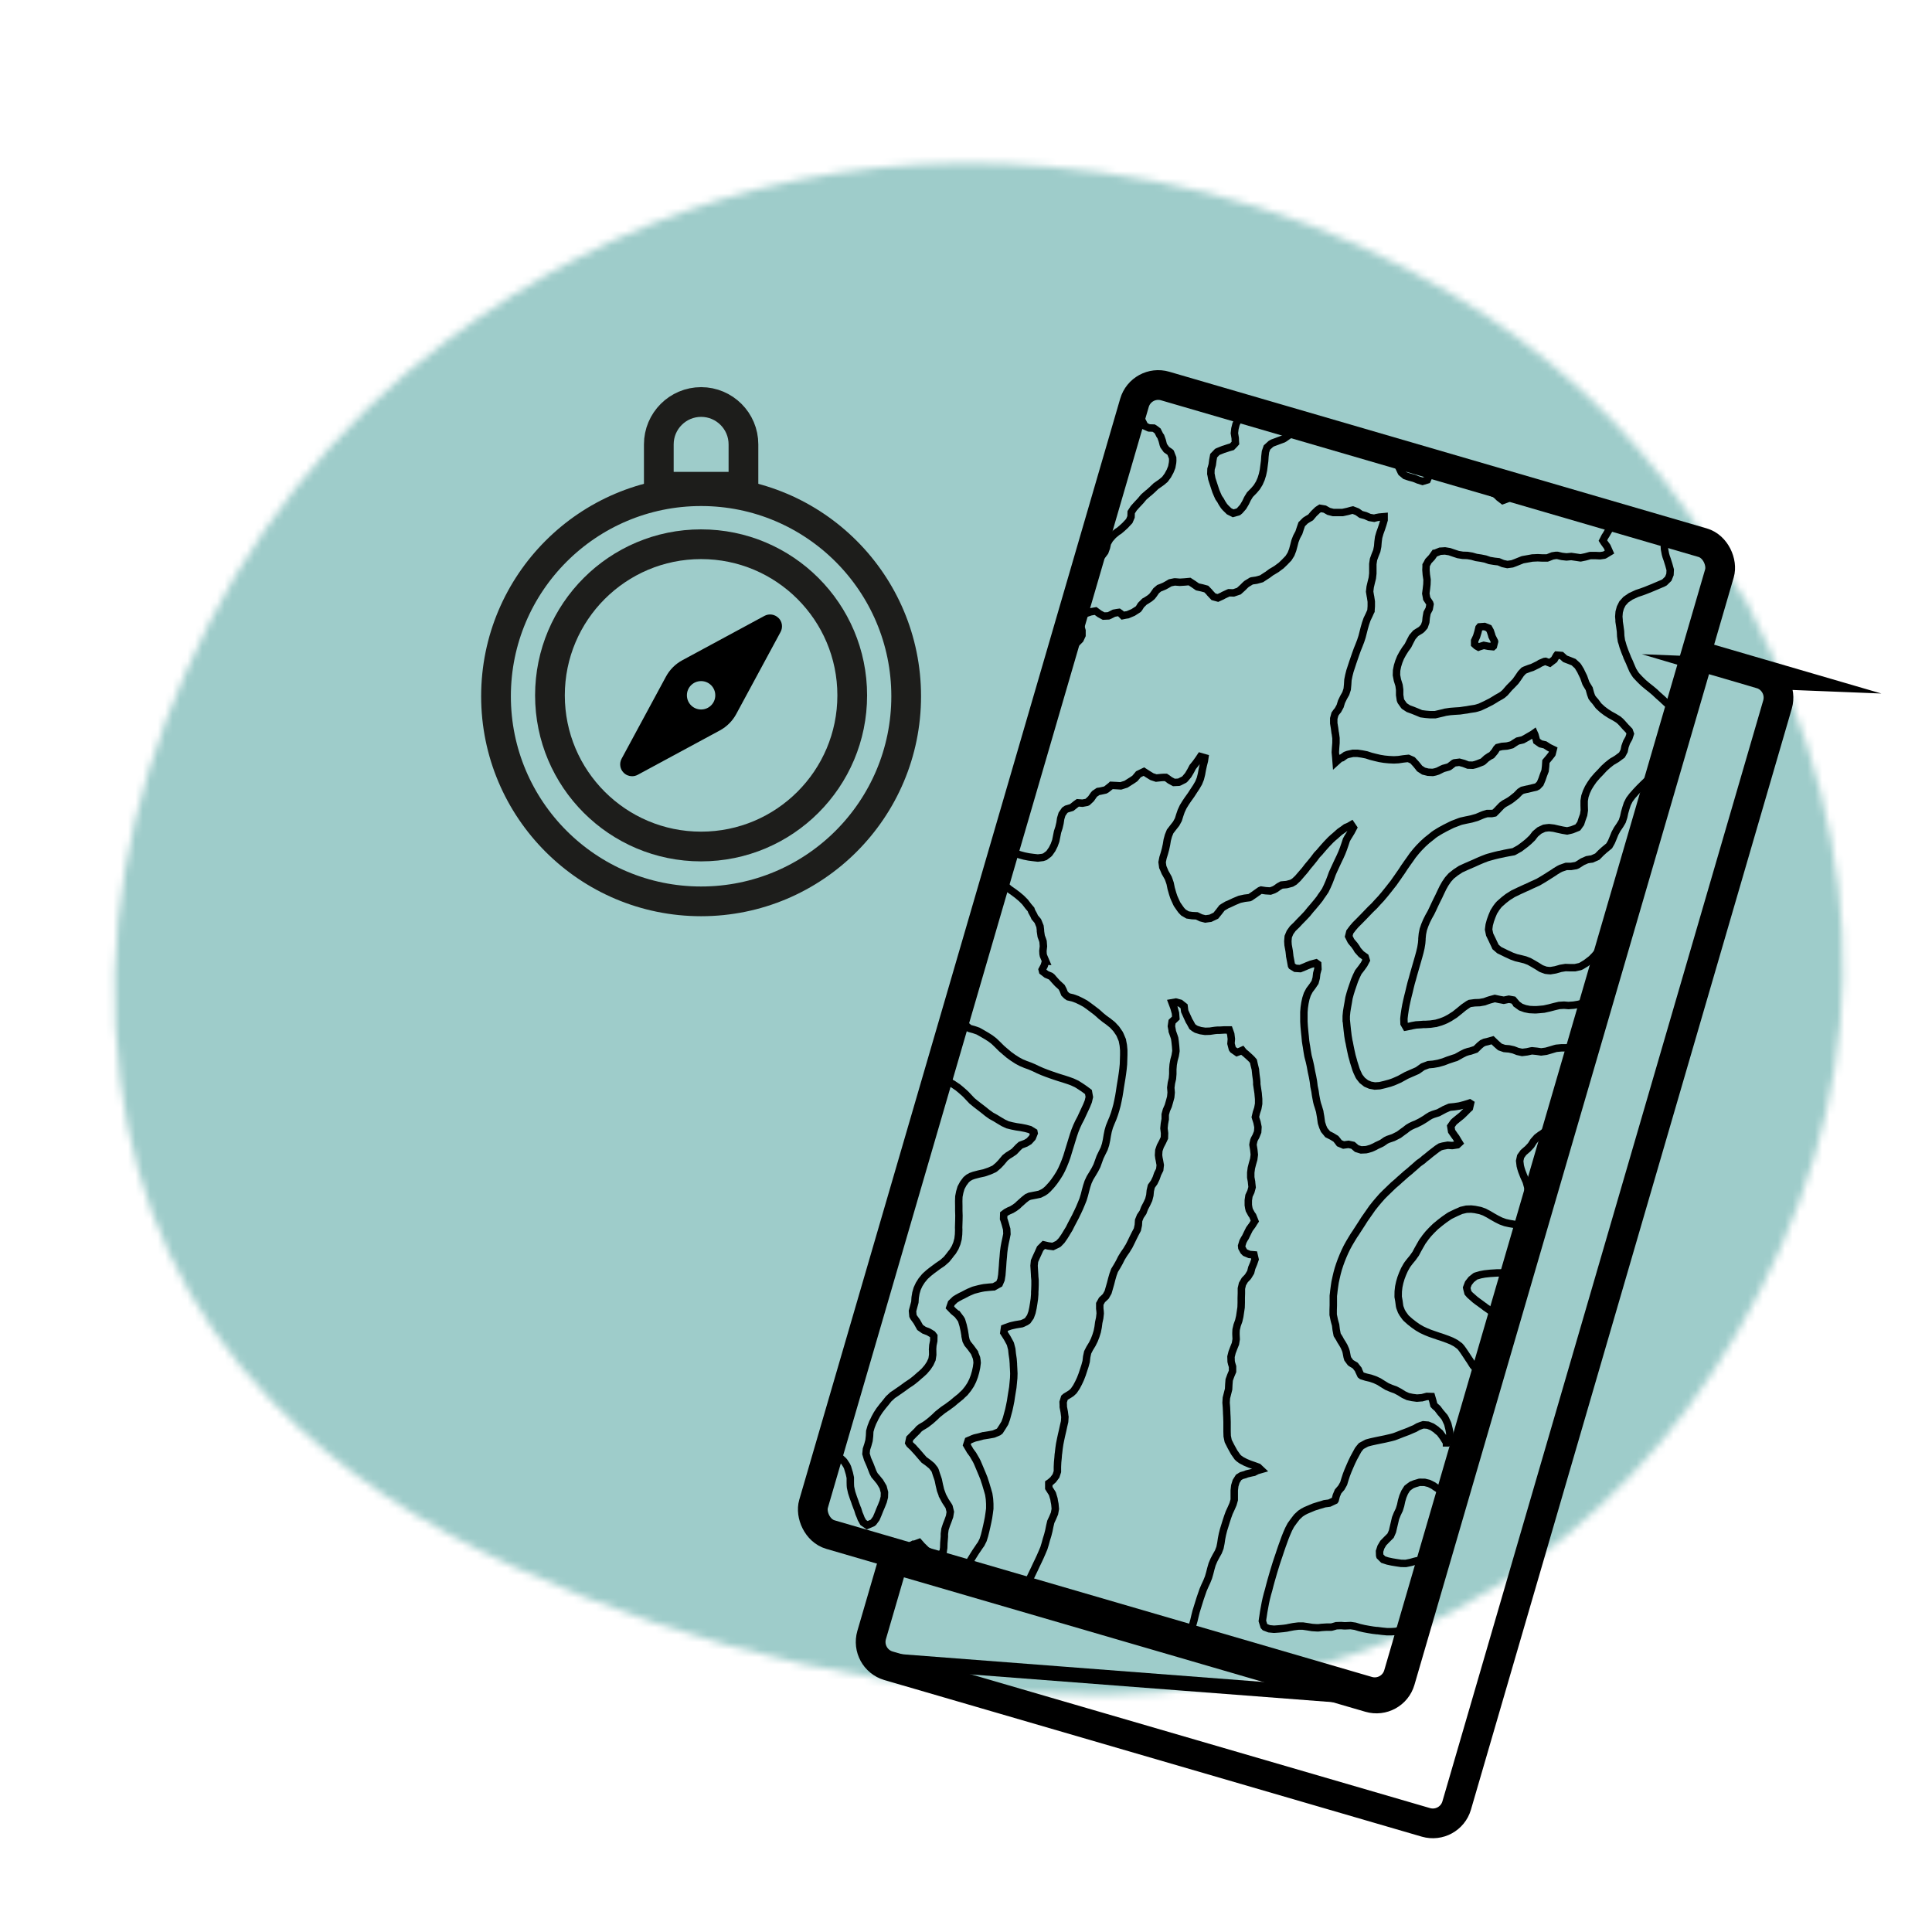
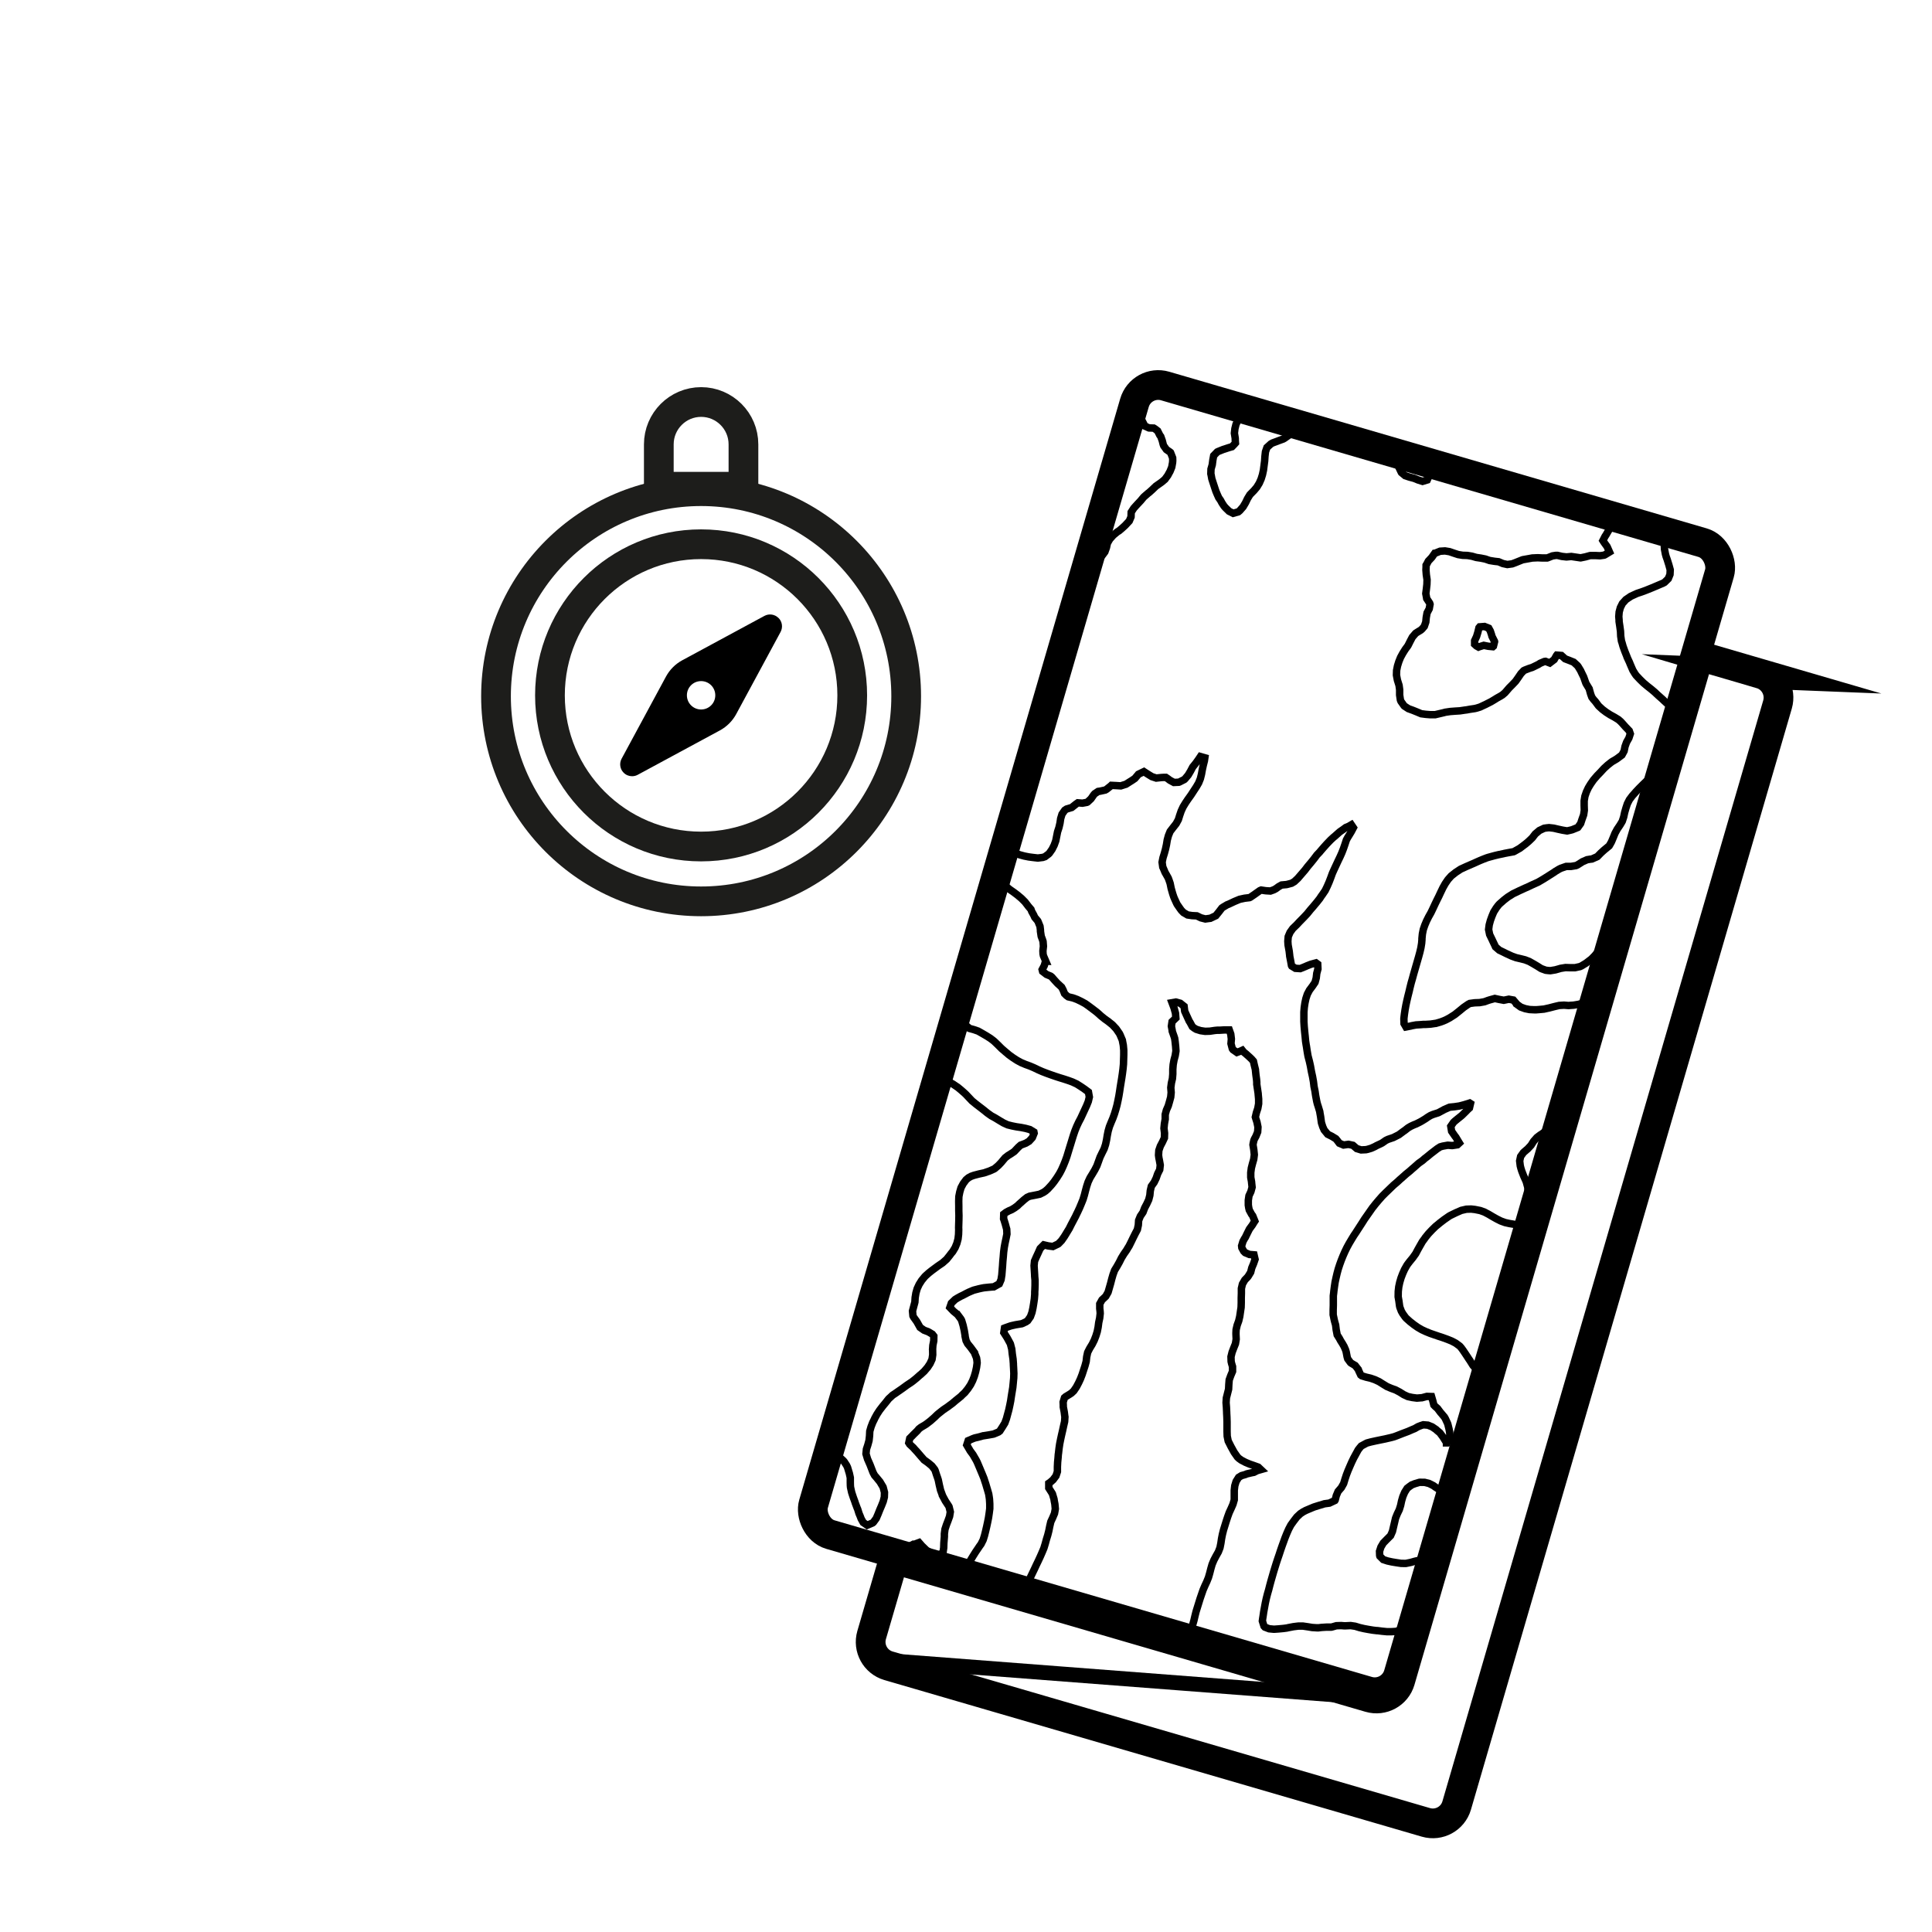
<svg xmlns="http://www.w3.org/2000/svg" id="Layer_3" viewBox="0 0 260 260">
  <defs>
    <style>.cls-1{mask:url(#mask);}.cls-2{stroke-width:2px;}.cls-2,.cls-3,.cls-4{stroke:#000;stroke-miterlimit:10;}.cls-2,.cls-5{fill:#fff;}.cls-6{stroke:#1d1d1b;stroke-linecap:round;stroke-linejoin:round;}.cls-6,.cls-3{stroke-width:4px;}.cls-6,.cls-3,.cls-4{fill:none;}.cls-7{fill:#9eccca;}.cls-7,.cls-5{fill-rule:evenodd;}</style>
    <mask id="mask" x="-50.28" y="-61.48" width="387.04" height="395.49" maskUnits="userSpaceOnUse">
      <g id="a">
-         <path class="cls-5" d="M141.07,22.42c19.41,1.63,37.65,7.16,54.55,17.3,12.67,7.6,23.38,17.4,31.79,29.67,3.02,4.39,5.85,8.92,7.66,11.68,18.05,34.84,16.87,67.03-1.36,98.41-8.16,14.04-18.96,25.59-32.7,34.2-15.94,9.98-33.64,14.2-52.43,14.4-27.62,.27-54.13-5.6-79.44-17.23-12.02-5.52-23.18-12.53-32.55-22.24-11.75-12.17-18.35-26.64-20.42-43.27-2.42-19.33,1.18-37.58,8.88-55,7.92-17.94,19.63-32.99,35.22-44.63,11.45-8.56,23.63-14.86,36.52-18.81,13.92-4.27,28.66-5.8,44.27-4.48Z" />
-       </g>
+         </g>
    </mask>
  </defs>
  <g class="cls-1">
    <path class="cls-7" d="M197.54,334.01L336.76,92.87,88.94-61.48-50.28,179.66l247.81,154.35Z" />
  </g>
  <g>
    <g>
      <circle class="cls-6" cx="94.35" cy="93.7" r="27.6" />
      <circle class="cls-6" cx="94.35" cy="93.58" r="20.34" />
      <path class="cls-6" d="M94.35,54.1h0c3.14,0,5.7,2.55,5.7,5.7v5.7h-11.39v-5.7c0-3.14,2.55-5.7,5.7-5.7Z" />
      <path d="M104.76,83.16c-.5-.5-1.26-.61-1.88-.28l-11.07,5.98c-.92,.5-1.68,1.26-2.18,2.18l-5.98,11.07c-.33,.62-.22,1.39,.28,1.88,.31,.31,.71,.47,1.13,.47,.26,0,.52-.06,.76-.19l11.07-5.98c.92-.5,1.68-1.26,2.18-2.18l5.98-11.07c.33-.62,.22-1.39-.28-1.88Zm-10.41,12.32c-1.05,0-1.91-.85-1.91-1.91s.85-1.91,1.91-1.91,1.91,.85,1.91,1.91-.85,1.91-1.91,1.91Z" />
    </g>
    <rect class="cls-3" x="129.45" y="59.27" width="82" height="161" rx="3.33" ry="3.33" transform="translate(45.91 -42.11) rotate(16.25)" />
    <path class="cls-3" d="M236.96,90.68l-8.33-2.43-40.2,137.93c-.51,1.76-2.36,2.78-4.13,2.26l-64.01-18.65-2.99,10.25c-.51,1.76,.5,3.61,2.26,4.13l72.34,21.08c1.76,.51,3.61-.5,4.13-2.26l43.18-148.18c.51-1.76-.5-3.61-2.26-4.13Z" />
    <g>
      <path class="cls-4" d="M229.64,72.92l-5.11-1.49-.04,.06-.27,.56-.18,.58-.06,.62v.27l.02,.38,.13,.68,.09,.32,.14,.39,.2,.64,.02,.06,.19,.69-.03,.63-.23,.57-.5,.49-.2,.11-.66,.28-.07,.03-.73,.31-.1,.04-.62,.25-.31,.12-.41,.15-.6,.2-.11,.05-.74,.34-.66,.45-.16,.18-.3,.33-.28,.56-.16,.59-.05,.62,.04,.47v.19l.1,.66,.09,.66,.03,.65,.1,.67,.07,.2,.14,.5,.19,.53,.07,.19,.29,.72v.03l.33,.71,.06,.16,.24,.56,.14,.32,.26,.43,.18,.26,.49,.52,.08,.08,.42,.41,.51,.43,.14,.11,.38,.3,.51,.43,.25,.24,.25,.23,.51,.45,.27,.26,.23,.21,.51,.45,.31,.27,.19,.21,.41,.61-.02,.25-.04,.37-.08,.61-.05,.62-.23,.57-.26,.56-.15,.59v.63l.05,.66-.08,.43-.03,.17-.04,.06-.27,.48-.26,.56-.27,.56-.42,.4-.1,.09-.6,.46-.14,.11-.46,.36-.37,.28-.22,.18-.51,.49-.14,.14-.36,.36-.47,.5-.1,.12-.35,.39-.39,.52-.28,.55-.19,.58-.17,.59-.13,.6-.19,.58-.09,.16-.23,.38-.36,.53-.3,.55-.23,.57-.24,.57-.08,.15-.23,.4-.57,.47-.12,.1-.42,.38-.47,.48-.02,.02-.72,.32-.26,.03-.4,.07-.62,.27-.12,.08-.57,.36-.19,.08-.67,.11h-.64l-.7,.24-.26,.13-.5,.3-.18,.13-.6,.38-.09,.06-.7,.44-.73,.43-.04,.02-.73,.33-.09,.04-.65,.31-.2,.08-.54,.25-.31,.14-.43,.21-.4,.19-.35,.22-.35,.22-.44,.34-.16,.13-.54,.48-.17,.19-.25,.33-.34,.54-.24,.57-.21,.58-.16,.59-.08,.62,.14,.68,.36,.74,.04,.09,.31,.65,.08,.18,.51,.44,.56,.27,.42,.21,.14,.06,.56,.26,.58,.21,.6,.14,.6,.15,.57,.22,.55,.31,.54,.32,.49,.31,.06,.03,.58,.21,.34,.04,.28,.02,.67-.11,.5-.14,.2-.06,.67-.11,.63,.02h.64l.68-.15,.2-.09,.56-.34,.13-.09,.6-.46,.09-.08,.4-.41,.43-.51,.12-.15,.25-.38,.27-.56,.25-.56,.33-.54,.19-.21,.28-.3,.57-.47h.02l.56-.47,.27-.19,.04-.03,13.74-47.15c.51-1.76-.5-3.61-2.26-4.13Z" />
      <polygon class="cls-4" points="198.45 86.22 198.45 86.7 198.7 86.93 198.97 87.08 199.07 87.04 199.68 86.85 200.28 86.97 200.9 87.03 200.98 86.96 201.13 86.36 201.12 86.3 200.78 85.63 200.73 85.43 200.56 84.92 200.35 84.54 199.78 84.31 199.13 84.36 199.03 84.48 198.89 85.07 198.71 85.66 198.45 86.22" />
    </g>
    <g>
      <polygon class="cls-4" points="114.43 199.5 114.44 199.9 114.46 200.15 114.61 200.83 114.71 201.14 114.84 201.53 115.06 202.13 115.09 202.24 115.36 202.96 115.42 203.09 115.6 203.67 115.77 204.07 115.89 204.39 116.17 204.89 116.7 205.26 117.43 204.95 117.53 204.87 117.92 204.34 118.16 203.78 118.39 203.2 118.63 202.64 118.86 202.06 119.01 201.47 119.03 200.84 118.85 200.15 118.84 200.12 118.41 199.4 118.39 199.38 117.94 198.83 117.69 198.54 117.49 198.16 117.35 197.8 117.13 197.23 117.07 197.08 116.75 196.35 116.54 195.65 116.6 195.03 116.79 194.45 116.95 193.86 117.02 193.24 117.05 192.61 117.22 192.02 117.44 191.45 117.68 190.97 117.71 190.89 118.01 190.34 118.36 189.8 118.76 189.28 118.83 189.19 119.18 188.77 119.59 188.25 119.8 188.06 120.12 187.76 120.63 187.42 120.77 187.32 121.42 186.87 122.05 186.41 122.23 186.29 122.71 185.97 123.04 185.71 123.3 185.5 123.84 185.02 123.89 184.99 124.38 184.54 124.79 184.06 124.82 184.03 125.17 183.5 125.43 182.93 125.52 182.32 125.51 181.68 125.5 181.62 125.54 181.05 125.66 180.45 125.67 179.81 125.47 179.55 124.93 179.23 124.35 179.01 123.82 178.64 123.4 177.89 123.39 177.87 122.95 177.26 122.86 177.08 122.8 176.43 122.96 175.83 123.12 175.24 123.16 174.62 123.26 174.01 123.43 173.42 123.69 172.86 124.03 172.32 124.45 171.81 124.58 171.68 124.98 171.32 125.42 170.97 125.57 170.86 126.19 170.4 126.23 170.37 126.85 169.95 127.04 169.78 127.39 169.47 127.8 168.96 128 168.69 128.21 168.44 128.54 167.89 128.77 167.33 128.93 166.73 129 166.12 129.02 165.48 129.01 165.21 129.02 164.84 129.04 164.21 129.05 163.58 129.03 162.94 129.03 162.3 129.02 161.66 129.04 161.03 129.16 160.42 129.33 159.84 129.63 159.28 130.02 158.76 130.33 158.5 130.67 158.31 131.06 158.17 131.75 157.99 132.44 157.84 132.9 157.68 133.14 157.6 133.79 157.31 133.88 157.25 134.36 156.84 134.76 156.42 134.83 156.33 135.26 155.82 135.67 155.5 135.89 155.37 136.45 155 136.54 154.92 137.01 154.42 137.35 154.11 137.7 153.98 138.06 153.84 138.49 153.58 138.92 153.11 138.94 153.07 139.17 152.5 139.14 152.34 138.6 152.01 138.01 151.85 137.4 151.73 136.79 151.64 136.19 151.52 135.59 151.37 135.03 151.11 134.49 150.79 133.95 150.46 133.46 150.19 133.4 150.16 132.87 149.78 132.35 149.36 132.09 149.16 131.83 148.96 131.31 148.56 130.8 148.14 130.31 147.62 129.98 147.27 129.82 147.12 129.31 146.67 128.86 146.3 128.79 146.26 128.26 145.9 127.71 145.59 127.15 145.34 126.62 145.14 112.05 195.13 112.49 195.63 112.65 195.79 112.99 196.11 113.49 196.57 113.61 196.71 113.94 197.22 114.06 197.48 114.27 198.18 114.29 198.23 114.43 198.86 114.43 199.5" />
      <polygon class="cls-4" points="152.64 55.87 146.96 75.33 147.54 75.21 147.59 75.2 148.29 74.79 148.37 74.7 148.69 74.27 148.9 73.69 149.03 73.1 149.35 72.55 149.77 72.08 149.8 72.04 150.37 71.57 150.6 71.43 150.98 71.11 151.46 70.67 151.5 70.62 151.97 70.12 152.21 69.56 152.23 68.93 152.58 68.39 152.84 68.1 153.04 67.88 153.51 67.38 153.79 67.04 153.94 66.87 154.49 66.39 154.65 66.27 155.04 65.92 155.53 65.45 155.55 65.43 156.19 64.98 156.33 64.88 156.77 64.51 157.16 63.98 157.32 63.68 157.46 63.43 157.69 62.86 157.8 62.26 157.82 61.98 157.81 61.62 157.53 60.9 157.5 60.87 156.97 60.5 156.61 60 156.54 59.81 156.41 59.3 156.21 58.74 156.08 58.57 155.79 57.99 155.48 57.75 155.26 57.61 154.95 57.6 154.63 57.59 154.07 57.34 153.69 56.6 153.66 56.54 153.19 55.98 152.64 55.87" />
-       <polygon class="cls-4" points="204.47 171.08 204.47 171.08 203.81 171.17 203.44 171.23 203.14 171.26 202.49 171.3 201.86 171.3 201.5 171.3 201.21 171.32 200.56 171.36 199.91 171.43 199.81 171.44 199.23 171.55 198.61 171.73 198.53 171.77 198 172.19 197.63 172.66 197.6 172.71 197.38 173.29 197.41 173.44 197.55 173.98 197.8 174.27 198.31 174.72 198.5 174.89 198.83 175.14 199.35 175.52 199.88 175.91 199.91 175.94 200.41 176.28 200.93 176.69 201.18 176.95 201.41 177.21 201.88 177.79 202.36 178.33 202.36 178.33 204.47 171.08" />
      <path class="cls-4" d="M217.42,70.06l-.16,.23-.24,.3-.38,.53-.32,.54-.19,.33-.14,.21-.28,.55,.14,.22,.42,.58,.03,.06,.3,.68-.61,.37-.11,.05-.56,.08-.63-.03h-.64l-.11,.02-.58,.16-.63,.13h-.05l-.61-.09-.61-.09-.65,.06-.62-.07-.6-.14h-.2l-.46,.07-.63,.25-.09,.03h-.64l-.63-.03-.65,.03h-.06l-.61,.11-.67,.12-.07,.02-.65,.26-.27,.11-.45,.17-.66,.09-.6-.13-.57-.24-.46-.05-.15-.02-.61-.1-.58-.2-.6-.12-.61-.09-.59-.17-.61-.1-.63-.02-.61-.1-.58-.19-.58-.2-.61-.1-.3,.02-.35,.02-.72,.29h-.02l-.38,.54-.47,.5-.18,.35-.12,.2v.21l-.02,.42,.05,.65,.1,.67-.02,.63-.07,.62-.08,.62,.1,.53,.02,.14,.4,.61,.05,.16-.11,.61-.29,.55-.11,.61-.06,.62-.2,.58-.3,.35-.17,.15-.62,.38-.08,.06-.44,.51-.29,.55-.28,.56-.07,.11-.31,.42-.34,.54-.3,.55-.23,.57-.18,.58-.12,.6-.02,.63,.13,.68,.02,.06,.2,.64,.08,.59v.71l.1,.66,.08,.2,.41,.58,.05,.05,.54,.35,.58,.21,.57,.23,.57,.24,.61,.08,.62,.05h.64l.68-.16,.51-.12,.17-.05,.67-.1,.65-.05,.65-.04,.67-.1,.25-.03,.43-.08,.67-.1,.25-.06,.45-.14,.49-.23,.24-.11,.57-.29,.18-.09,.55-.33,.22-.14,.5-.28,.27-.17,.34-.29,.44-.51,.13-.15,.35-.35,.48-.5,.09-.12,.29-.41,.36-.53,.38-.4,.16-.08,.57-.22,.41-.13,.31-.15,.51-.25,.25-.16,.57-.24,.15-.02,.57,.22,.6-.46,.31-.55,.04-.05,.62,.05,.31,.28,.19,.17,.58,.22,.57,.23,.5,.46,.1,.13,.34,.56,.09,.2,.31,.63,.04,.11,.25,.71,.06,.12,.4,.66,.02,.08,.17,.61,.16,.44,.22,.3,.25,.28,.41,.55,.05,.06,.5,.46,.52,.39,.08,.05,.45,.29,.55,.3,.54,.33,.29,.25,.21,.22,.48,.54,.12,.12,.37,.39,.14,.4-.19,.58-.31,.55-.21,.58-.12,.6-.21,.39-.09,.16-.62,.46-.13,.09-.58,.34-.2,.15-.39,.31-.47,.43-.05,.05-.46,.5-.41,.42-.07,.08-.44,.51-.37,.53-.15,.24-.18,.3-.26,.56-.2,.58-.1,.61v.64l.02,.64-.09,.61-.21,.58-.19,.58-.38,.53-.04,.02-.72,.29-.19,.05-.49,.11-.61-.1-.6-.13-.6-.14-.62-.07-.31,.03-.35,.05-.64,.3-.11,.09-.45,.38-.4,.52-.07,.07-.44,.42-.43,.36-.15,.11-.61,.46-.06,.03-.69,.39-.07,.03-.67,.12-.57,.11-.11,.03-.68,.14-.46,.11-.23,.06-.69,.19-.19,.06-.52,.2-.41,.17-.32,.14-.55,.25-.19,.08-.69,.3-.05,.02-.74,.34-.06,.03-.67,.44-.06,.05-.53,.42-.34,.38-.11,.13-.36,.53-.31,.55-.27,.56-.23,.49-.03,.07-.28,.56-.27,.56-.26,.56-.27,.56-.31,.55-.07,.14-.21,.42-.24,.57-.2,.58-.12,.6-.06,.62v.16l-.04,.47-.1,.61-.14,.6-.16,.59-.17,.59-.17,.59-.17,.59-.17,.59-.16,.59-.17,.59-.15,.6-.14,.6-.15,.59-.14,.6-.13,.6-.11,.61-.09,.61-.05,.41-.02,.21,.02,.64,.26,.45,.68-.13,.08-.03,.6-.11,.65-.04,.34-.03h.31l.65-.04,.67-.1h.04l.65-.19,.4-.15,.32-.14,.49-.26,.28-.18,.41-.26,.4-.32,.19-.15,.57-.47,.08-.06,.57-.39,.21-.11,.66-.09,.57-.02h.07l.67-.12,.46-.17,.25-.08,.69-.19,.6,.13,.5,.09,.1,.02,.68-.14,.61,.11,.46,.54v.02l.54,.39,.58,.21,.6,.12,.63,.03h.26l.39-.03,.66-.06,.49-.11,.19-.04,.69-.18,.29-.07,.39-.09,.65-.04,.62,.05,.2-.02,.46-.03,.67-.11,.3-.08,.39-.09,.69-.2,.05-.02,.67-.27,.25-.1,.49-.25h0l16.69-57.28c.51-1.76-.5-3.61-2.26-4.13l-11.6-3.38-.24,.24-.42,.51Z" />
      <polygon class="cls-4" points="192.07 62.68 192.06 62.66 191.56 62.17 191.04 61.78 190.86 61.69 190.49 61.49 189.92 61.25 189.33 61.09 188.81 61.09 188.68 61.13 188.27 61.57 188.15 62.17 188.21 62.74 188.23 62.83 188.58 63.57 188.6 63.6 189.11 64.02 189.69 64.21 190.29 64.37 190.86 64.6 191.44 64.78 192.07 64.59 192.24 64.22 192.31 64.02 192.34 63.9 192.42 63.42 192.07 62.68" />
      <polygon class="cls-4" points="168.1 55.15 167.57 55.54 167.28 55.76 167 56.01 166.61 56.53 166.34 57.09 166.19 57.69 166.12 58.3 166.23 58.97 166.24 59.34 166.26 59.62 166.11 59.79 165.79 60.12 165.34 60.25 164.74 60.45 164.63 60.48 163.91 60.77 163.81 60.82 163.33 61.32 163.22 61.92 163.14 62.54 162.97 63.13 162.95 63.76 162.99 63.93 163.08 64.43 163.29 65.08 163.31 65.14 163.54 65.84 163.63 66.11 163.82 66.56 164.01 66.98 164.25 67.32 164.45 67.69 164.72 68.1 164.9 68.31 165.4 68.8 165.95 69.08 166.65 68.88 166.84 68.72 167.29 68.21 167.61 67.67 167.69 67.51 167.88 67.11 168.21 66.57 168.7 66.07 168.76 66.01 169.14 65.56 169.47 65.02 169.72 64.45 169.9 63.87 170.03 63.27 170.11 62.65 170.19 62.04 170.23 61.42 170.3 60.8 170.5 60.22 171.03 59.74 171.26 59.61 171.94 59.36 171.98 59.34 172.69 59.08 172.85 58.99 173.49 58.54 174.18 58.34 174.83 58.33 174.95 58.33 175.49 58.24 176.18 58.06 176.2 58.05 176.9 57.78 177.24 57.72 177.57 57.67 178.2 57.7 178.75 58.01 178.96 58.22 179.27 58.41 179.87 58.55 180.06 58.54 180.47 58.35 168.47 54.86 168.21 55.09 168.1 55.15" />
    </g>
    <g>
-       <path class="cls-4" d="M153.22,53.88l-9.77,33.52,.62-.44,.12-.09,.65-.33,.11-.08,.4-.4,.26-.56v-.64l-.1-.34-.07-.34-.18-.69,.04-.47,.02-.15,.03-.03,.71-.24,.21-.09,.5-.17,.67-.12,.53,.39,.55,.3,.65-.03,.21-.09,.53-.27,.45-.08,.22-.03,.23,.16,.28,.28,.39-.08,.28-.04,.73-.31,.69-.44,.12-.15,.24-.39,.49-.49,.19-.1,.51-.33,.3-.25,.19-.24,.37-.53,.4-.34,.27-.1,.45-.19,.38-.21,.39-.23,.59-.12h.08l.62,.05,.65-.04,.66-.06,.54,.35,.53,.37,.6,.13,.59,.16,.39,.4,.09,.12,.49,.52,.59,.16,.61-.28,.13-.08,.69-.32,.05-.02,.63,.02,.71-.24,.53-.48,.35-.35,.16-.14,.64-.39,.12-.03,.56-.08,.69-.19,.67-.44,.12-.07,.51-.38,.29-.17,.43-.26,.36-.27,.26-.19,.51-.49,.1-.11,.38-.39,.34-.54,.22-.57,.16-.59,.15-.59,.22-.57,.25-.47,.05-.08,.19-.58,.2-.58,.49-.49,.28-.18,.43-.25,.43-.51,.51-.49,.34-.22,.61,.1,.55,.31,.59,.15h1.28l.68-.15,.5-.14,.19-.04,.57,.22,.11,.07,.42,.3,.59,.16,.57,.25,.61,.1,.3-.08,.38-.07,.66-.06v.44l-.17,.59-.19,.58-.21,.58-.17,.59-.08,.61-.05,.62-.12,.6-.23,.57-.21,.58-.09,.61v1.28l-.07,.62-.15,.6-.14,.6-.07,.62,.1,.6,.02,.07,.1,.67v.64l-.04,.55v.07l-.05,.09-.21,.47-.27,.56-.2,.58-.17,.59-.15,.59-.15,.59-.19,.58-.22,.57-.23,.57-.21,.58-.2,.58-.2,.58-.19,.58-.19,.58-.15,.59-.12,.6-.04,.63-.06,.62-.19,.58-.31,.55-.27,.56-.18,.59-.3,.55-.18,.21-.22,.31-.16,.59v.64l.11,.67,.08,.62,.02,.05,.09,.67v.63l-.05,.63-.04,.63,.06,.66,.05,.65,.53-.48,.27-.08,.47-.34,.3-.11,.68-.15h.63l.62,.09,.6,.12,.58,.19,.59,.15,.6,.14,.61,.1,.62,.06,.63,.03h.08l.57-.03,.67-.1,.37-.04,.29-.03,.57,.25,.04,.04,.44,.48,.31,.38,.16,.21,.54,.35,.6,.15,.63,.03,.34-.07,.35-.11,.54-.27,.2-.09,.69-.19,.12-.06,.6-.46,.09-.04,.66-.08,.59,.16,.57,.22,.63,.02,.34-.08,.35-.12,.61-.24,.13-.09,.42-.39,.41-.28,.29-.15,.43-.51,.22-.36,.16-.17,.57-.14,.65-.05,.19-.04,.49-.13,.37-.25,.42-.26,.49-.11,.2-.05,.63-.35,.13-.08,.59-.34,.18-.13,.1,.22,.19,.69,.04,.16,.53,.37,.6,.14,.54,.35,.56,.27-.15,.59-.03,.05-.37,.47-.43,.51-.04,.63-.07,.62-.22,.57-.2,.58-.24,.57-.33,.35-.23,.12-.47,.11-.69,.17h-.05l-.63,.15-.33,.21-.49,.5-.03,.02-.56,.45-.27,.19-.42,.25-.35,.19-.33,.25-.48,.5-.06,.07-.43,.43-.35,.07h-.64l-.47,.14-.23,.09-.66,.28-.06,.02-.7,.2-.38,.08-.3,.06-.68,.15-.22,.07-.49,.19-.45,.17-.27,.13-.54,.27-.2,.1-.57,.31-.19,.11-.52,.32-.26,.18-.34,.28-.48,.38-.11,.09-.53,.48-.23,.24-.26,.26-.45,.51-.24,.3-.18,.22-.37,.53-.38,.53-.13,.19-.24,.34-.35,.54-.37,.53-.17,.25-.2,.28-.37,.53-.41,.52-.07,.09-.34,.43-.42,.52-.24,.28-.19,.23-.47,.5-.27,.3-.19,.21-.51,.49-.2,.21-.28,.29-.48,.5-.14,.14-.35,.36-.49,.49-.07,.07-.38,.44-.39,.52-.15,.59,.3,.6,.11,.15,.36,.42,.28,.4,.16,.28,.48,.54,.53,.38,.14,.45-.29,.55-.24,.34-.14,.19-.4,.52-.27,.56-.24,.57-.2,.58-.2,.58-.18,.58-.16,.59-.1,.61-.11,.61-.1,.61-.06,.62v.64l.02,.04,.06,.62,.07,.66,.04,.32,.04,.35,.11,.67,.08,.35,.06,.33,.14,.68,.06,.27,.09,.41,.2,.7v.04l.21,.66,.13,.42,.11,.28,.27,.59,.09,.15,.37,.47,.52,.41,.09,.04,.47,.2,.51,.09,.1,.02,.65-.04,.68-.16,.07-.02,.63-.17,.46-.16,.26-.11,.61-.27,.12-.07,.64-.35,.12-.07,.73-.32,.73-.32,.12-.07,.63-.45,.04-.02,.72-.27,.31-.03,.35-.03,.67-.12,.35-.1,.35-.1,.65-.25,.07-.02,.71-.24,.25-.07,.49-.27,.26-.15,.5-.25,.39-.13,.31-.07,.71-.24,.02-.02,.5-.49,.34-.28,.34-.16,.37-.08,.7-.2,.5,.48,.43,.38,.08,.06,.58,.2,.34,.03,.28,.02,.6,.13,.57,.22,.6,.13,.66-.08,.54-.12,.13-.02,.62,.06,.61,.09,.66-.09,.15-.04,.55-.16,.53-.16,.16-.04,.66-.06h.64l.28-.03,.39-.06,.66-.09,.61,.1,.6,.11h0l18.69-64.14c.51-1.76-.5-3.61-2.26-4.13l-22.51-6.56-.02,.3-.32,.54-.08,.02-.59-.17-.58-.2-.61-.11-.65,.04-.61,.15h-.07l-.72,.29-.15,.07-.57,.21-.52-.4-.17-.17-.33-.3-.57-.24-.56-.26-.32-.36-.16-.19-.5-.47-.55-.29-.16-.09-.38-.24-.37-.61-.06-.09-.12-.27-40.08-11.68c-1.76-.51-3.61,.5-4.13,2.26Z" />
      <path class="cls-4" d="M121.49,208.54l.74-.35,.05-.02,.69-.33,.17-.05,.54-.2,.42,.48,.06,.05,.5,.49,.53,.35,.57,.24,.6,.14,.55-.44,.09-.61,.02-.63,.05-.62,.02-.23v-.4l.08-.61,.19-.58,.22-.57,.21-.58,.1-.61-.17-.69-.06-.11-.44-.67-.4-.75v-.03l-.25-.68-.09-.39-.07-.29-.14-.68-.08-.25-.16-.46-.18-.56-.08-.16-.37-.47-.51-.42-.53-.38-.48-.55-.48-.56-.29-.31-.19-.22-.5-.47-.12-.19,.13-.6,.32-.32,.17-.18,.5-.49,.24-.28,.27-.21,.52-.31,.19-.12,.6-.46,.03-.03,.51-.45,.36-.35,.17-.14,.59-.47,.07-.05,.59-.4,.21-.16,.41-.3,.43-.37,.14-.11,.58-.47,.13-.14,.38-.35,.42-.52,.18-.27,.18-.27,.28-.56,.22-.58,.17-.59,.13-.6,.08-.61-.03-.33-.05-.33-.28-.7v-.02l-.45-.62-.15-.19-.32-.39-.21-.41-.13-.59v-.09l-.11-.67-.13-.58-.02-.1-.21-.7-.11-.2-.45-.6h-.01l-.52-.43-.49-.51,.2-.58,.51-.49,.29-.18,.45-.25,.3-.14,.49-.26,.26-.13,.61-.26,.11-.04,.69-.18,.36-.08,.32-.06,.66-.07,.6-.05h.06l.74-.41,.04-.09,.2-.47,.07-.44,.03-.17,.05-.62,.05-.62,.04-.63,.06-.62,.03-.4,.02-.23,.08-.61,.11-.6,.13-.6,.12-.6-.03-.65-.05-.17-.14-.52-.18-.58-.05-.13,.02-.63,.32-.24,.37-.2,.38-.16,.41-.25,.38-.28,.19-.19,.54-.48,.13-.12,.45-.35,.33-.14,.67-.13,.16-.03,.52-.11,.49-.24,.27-.18,.32-.28,.46-.5,.12-.14,.29-.37,.37-.53,.34-.54,.14-.26,.15-.29,.25-.56,.23-.57,.21-.58,.18-.59,.18-.59,.18-.58,.18-.59,.18-.58,.2-.58,.23-.57,.26-.56,.29-.55,.02-.04,.24-.52,.26-.56,.26-.56,.23-.57,.14-.6-.12-.67-.52-.39-.53-.36-.54-.34-.09-.04-.47-.22-.58-.21-.58-.19-.59-.18-.58-.19-.58-.2-.58-.21-.57-.22-.57-.25-.56-.27-.57-.24-.58-.21-.23-.1-.34-.14-.55-.3-.54-.35-.53-.38-.07-.06-.44-.37-.51-.44-.15-.15-.34-.34-.5-.48-.11-.09-.41-.31-.54-.34-.55-.32-.39-.22-.16-.09-.58-.2-.59-.16-.51-.45-.15-.32-.22-.61-.04-.1-.34-.59-19.15,65.72c-.51,1.76,.5,3.61,2.26,4.13l8.83,2.57,.32-.2,.04-.02Z" />
      <polygon class="cls-4" points="209.62 151.22 209.01 151.14 208.97 151.15 208.49 151.65 208.07 152.17 207.46 152.63 207.26 152.75 206.83 153.08 206.38 153.59 206.04 154.13 205.57 154.63 205.4 154.77 205.02 155.1 204.64 155.63 204.51 156.23 204.59 156.89 204.68 157.24 204.79 157.59 205.03 158.21 205.07 158.31 205.4 159.04 205.41 159.09 205.59 159.74 205.67 160.4 205.91 161.1 206.02 161.39 206.24 161.84 206.45 162.12 206.78 162.63 206.87 162.84 206.87 162.84 210.24 151.3 210.24 151.3 209.62 151.22" />
      <polygon class="cls-4" points="187.07 206.73 186.65 207.15 186.16 207.65 185.84 208.19 185.65 208.77 185.67 209.33 185.7 209.43 186.15 209.88 186.73 210.07 187.33 210.2 187.94 210.3 188.55 210.39 189.06 210.4 189.19 210.4 189.87 210.26 190.32 210.13 190.56 210.07 191.24 209.93 191.62 209.88 191.9 209.85 192.54 209.84 193.18 209.83 193.18 209.83 195.63 201.42 195.63 201.42 195.06 201.19 194.5 200.93 193.95 200.63 193.41 200.28 193.16 200.12 192.88 199.92 192.32 199.64 191.73 199.49 191.09 199.48 191.01 199.49 190.4 199.67 189.99 199.83 189.65 200.07 189.37 200.29 189.03 200.83 188.79 201.4 188.62 201.98 188.49 202.59 188.31 203.17 188.04 203.73 187.81 204.3 187.67 204.9 187.53 205.49 187.39 206.09 187.14 206.66 187.07 206.73" />
      <polygon class="cls-4" points="201.42 164.04 200.87 163.73 200.33 163.41 199.89 163.18 199.78 163.12 199.2 162.91 198.6 162.79 198.51 162.77 197.98 162.71 197.34 162.73 196.69 162.88 196.65 162.89 195.92 163.21 195.82 163.26 195.18 163.57 195.01 163.67 194.39 164.1 194.36 164.12 193.76 164.58 193.56 164.75 193.19 165.05 192.69 165.54 192.22 166.04 191.8 166.56 191.73 166.67 191.42 167.09 191.11 167.63 190.8 168.18 190.51 168.73 190.47 168.78 190.13 169.26 189.71 169.77 189.45 170.11 189.32 170.3 189.01 170.85 188.76 171.41 188.54 171.99 188.37 172.57 188.24 173.17 188.17 173.79 188.16 174.43 188.16 174.52 188.26 175.09 188.35 175.76 188.39 175.93 188.59 176.46 188.78 176.79 189.11 177.25 189.24 177.4 189.74 177.85 190.2 178.21 190.26 178.26 190.79 178.63 191.34 178.95 191.9 179.21 192.47 179.44 193.05 179.64 193.63 179.84 193.92 179.93 194.21 180.03 194.79 180.24 195.36 180.47 195.91 180.76 196.44 181.15 196.63 181.36 196.9 181.73 197.19 182.16 197.35 182.4 197.71 182.95 197.79 183.06 198.21 183.73 198.23 183.76 198.71 184.29 199.27 184.57 199.59 184.77 199.75 185.11 199.73 185.45 199.65 186.07 199.83 186.76 199.88 186.84 199.88 186.84 206.13 165.4 206.13 165.4 205.55 165.18 204.97 165.01 204.37 164.87 203.76 164.76 203.15 164.66 202.56 164.53 201.98 164.32 201.42 164.04" />
    </g>
    <path class="cls-4" d="M112.3,206.18l25.59,7.46,.15-.25,.31-.55,.31-.55,.27-.56,.27-.56,.26-.56,.27-.56,.26-.56,.25-.57,.24-.57,.18-.59,.16-.59,.18-.58,.15-.59,.12-.6,.14-.6,.26-.56,.24-.57,.11-.61-.06-.65-.08-.41-.04-.27-.21-.7-.07-.12-.42-.66v-.64l.19-.13,.39-.34,.39-.52,.19-.58v-.63l.03-.63,.06-.62,.03-.42,.03-.2,.07-.62,.09-.61,.12-.6,.13-.6,.14-.6,.13-.6,.14-.6,.04-.63-.02-.11-.07-.55-.13-.68v-.22l-.02-.43,.18-.59,.16-.14,.51-.31,.26-.17,.32-.3,.36-.53,.29-.55,.16-.34,.1-.22,.22-.57,.19-.58,.19-.58,.16-.59,.07-.62,.13-.6,.11-.22,.17-.33,.33-.54,.28-.56,.22-.57,.18-.58,.12-.6,.08-.62,.13-.6,.07-.62-.02-.32-.04-.33v-.64l.3-.54,.24-.22,.27-.26,.31-.55,.17-.59,.17-.59,.15-.59,.17-.59,.21-.58,.33-.54,.22-.39,.09-.16,.28-.56,.33-.54,.37-.53,.2-.34,.13-.2,.28-.56,.27-.56,.28-.56,.29-.55,.13-.6,.04-.63,.23-.57,.36-.53,.11-.29,.11-.29,.29-.55,.26-.56,.15-.59,.06-.62,.14-.6,.38-.53,.27-.56,.2-.58,.28-.56,.07-.62-.12-.67-.06-.28-.05-.39,.04-.63,.2-.58,.29-.55,.26-.56,.02-.63-.08-.66,.06-.62,.07-.4,.04-.2v-.64l.16-.59,.25-.57,.17-.59,.16-.59,.06-.62-.05-.65,.08-.62,.14-.6,.05-.62v-.63l.05-.63,.11-.61,.16-.59,.1-.61v-.09l-.04-.56-.07-.66-.06-.42-.08-.25-.25-.71v-.09l-.11-.58,.09-.61,.51-.49-.05-.65-.19-.69-.27-.72,.51-.09,.59,.16,.52,.41,.08,.66,.22,.49,.11,.24,.28,.61,.09,.13,.33,.61,.26,.2,.27,.16,.58,.18,.61,.09,.64-.02,.67-.1,.33-.03h.32l.65-.04h.64l.2,.56,.08,.66-.05,.62,.18,.69,.09,.13,.53,.37,.48-.18,.24-.11,.19,.24,.31,.25,.51,.46,.25,.24,.24,.28,.1,.45,.17,.69v.07l.06,.59,.09,.66,.03,.36v.29l.1,.66,.09,.6v.07l.06,.65v.64l-.11,.61-.19,.58-.14,.6,.05,.17,.17,.53,.13,.64v.04l-.04,.62-.23,.57-.2,.37-.08,.19-.09,.4-.03,.2,.11,.67,.07,.66-.04,.31-.04,.31-.17,.59-.15,.59-.08,.61v.64l.11,.62v.06l.07,.65-.16,.59-.26,.56-.09,.61v.64l.06,.38,.07,.29,.31,.57,.15,.2,.25,.62,.04,.1-.12,.18-.22,.36-.39,.53-.28,.56-.27,.56-.12,.18-.2,.37-.18,.59,.03,.26,.25,.46,.2,.2,.57,.24,.62,.05,.14,.6-.2,.58-.24,.57-.15,.59-.33,.54-.1,.13-.36,.37-.32,.55-.14,.6v.64l-.02,.63v.64l-.02,.63-.09,.61-.09,.61-.14,.6-.21,.58-.14,.6-.02,.42v.21l.03,.65-.1,.61-.23,.57-.22,.58-.15,.6,.02,.64,.07,.3,.12,.39v.64l-.24,.57-.21,.58-.05,.62-.03,.63-.15,.59-.15,.59-.04,.63,.05,.65,.03,.65v.09l.03,.56,.02,.64v1.28l.02,.64,.12,.59,.02,.08,.38,.75,.42,.76,.45,.64,.19,.18,.32,.23,.55,.29,.57,.24,.58,.2,.58,.21,.35,.33-.49,.14-.45,.23-.27,.05-.68,.16-.21,.09-.5,.14-.39,.24-.34,.54-.18,.59-.07,.62v1.27l-.17,.59-.25,.57-.26,.56-.21,.58-.19,.58-.18,.58-.18,.58-.15,.59-.12,.6-.09,.61-.12,.6-.22,.57-.31,.55-.29,.55-.24,.57-.17,.59-.15,.59-.17,.59-.23,.57-.26,.56-.12,.28-.12,.28-.2,.58-.2,.58-.18,.58-.18,.58-.18,.58-.15,.6-.14,.6-.17,.59-.15,.59-.14,.6-.05,.28,24.44,7.12c1.76,.51,3.61-.5,4.13-2.26l43.18-148.18c.51-1.76-.5-3.61-2.26-4.13l-72.34-21.08c-1.76-.51-3.61,.5-4.13,2.26l-43.18,148.18c-.51,1.76,.5,3.61,2.26,4.13Z" />
    <g>
      <path class="cls-4" d="M140.73,129.35l-.31-.73-.05-.25-.02-.4,.07-.62-.05-.65-.08-.25-.17-.45-.1-.67v-.16l-.06-.5-.25-.62-.05-.11-.41-.49-.14-.31-.27-.49-.09-.26-.35-.41-.33-.43-.13-.17-.49-.49-.3-.25-.21-.18-.52-.39-.53-.37-.14-.11-.37-.32-.5-.49-.12-.12-.16-.21-24.59,84.39c-.51,1.76,.5,3.61,2.26,4.13l17.32,5.05,.19-.42,.28-.56,.28-.56,.29-.55,.02-.03,.31-.51,.34-.54,.36-.53,.16-.24,.21-.29,.28-.56,.18-.58,.15-.6,.14-.6,.13-.6,.12-.6,.09-.61,.08-.61v-.64l-.04-.65-.04-.28-.06-.39-.2-.7-.03-.09-.18-.61-.15-.45-.08-.26-.28-.69-.02-.04-.3-.72-.06-.14-.25-.59-.14-.28-.28-.48-.15-.26-.39-.53-.06-.11-.39-.66,.19-.58,.65-.28,.25-.09,.44-.1,.69-.19h.04l.63-.1,.67-.12,.08-.02,.64-.27,.17-.13,.35-.54,.33-.54,.21-.58,.16-.59,.16-.59,.13-.6,.12-.6,.09-.61,.1-.61,.1-.61,.06-.62,.02-.23,.04-.39,.02-.63-.03-.65-.03-.53v-.12l-.05-.65-.1-.67-.02-.18-.05-.48-.18-.69-.04-.09-.36-.66-.05-.09-.44-.69,.09-.61,.1-.04,.71-.25,.2-.05,.49-.11,.67-.11,.17-.03,.55-.25,.23-.16,.37-.53,.21-.58,.13-.6,.1-.61,.09-.61,.05-.62v-.32l.02-.31,.02-.63v-.64l-.05-.54v-.11l-.04-.65-.04-.65,.06-.62,.25-.57,.26-.56,.25-.56,.49-.49,.6,.14,.62,.08,.65-.31,.1-.06,.42-.43,.37-.53,.23-.37,.1-.17,.33-.54,.28-.56,.29-.55,.29-.55,.13-.28,.14-.28,.26-.56,.24-.57,.23-.57,.18-.59,.15-.59,.16-.59,.19-.58,.26-.56,.33-.54,.16-.27,.16-.27,.28-.55,.21-.58,.21-.58,.27-.56,.28-.56,.19-.58,.13-.6,.1-.61,.12-.6,.17-.59,.23-.57,.24-.57,.21-.58,.18-.59,.16-.59,.13-.6,.12-.6,.1-.61,.09-.61,.1-.61,.1-.61,.09-.61,.04-.31,.04-.31,.06-.62,.02-.63,.02-.63v-.64l-.06-.66-.13-.67v-.02l-.3-.71-.09-.18-.42-.61-.03-.04-.49-.52-.45-.36-.07-.06-.53-.38-.52-.42-.16-.15-.35-.31-.52-.4-.4-.3-.12-.09-.53-.38-.55-.3-.56-.27-.58-.21-.6-.14-.24-.17-.27-.27-.2-.5-.19-.36-.5-.46-.04-.03-.44-.48-.33-.38-.16-.13-.57-.24-.52-.4-.06-.24,.29-.55,.17-.59Z" />
      <path class="cls-4" d="M229.66,73.51l-72.34-21.08c-1.76-.51-3.61,.5-4.13,2.26l-17.43,59.8,.1,.05,.23,.1,.58,.2,.58,.2,.59,.16,.6,.12,.15,.02,.46,.06,.62,.07,.66-.08,.3-.1,.48-.36,.11-.11,.37-.53,.28-.56,.21-.58,.12-.6,.12-.6,.19-.58,.14-.6,.09-.61,.18-.59,.37-.53,.24-.16,.7-.21,.59-.47,.23-.16,.62,.05,.59-.11,.09-.04,.47-.44,.37-.53,.13-.15,.46-.31,.28-.04,.68-.15,.19-.11,.59-.47,.05-.05,.63,.03,.63,.04,.47-.15,.23-.07,.53-.34,.26-.16,.41-.28,.43-.51,.04-.05,.74-.36,.54,.35,.54,.33,.58,.19,.66-.07,.32-.02h.32l.24,.16,.29,.22,.55,.3,.65-.03,.09-.03,.65-.33,.1-.09,.43-.51,.32-.54,.29-.55,.42-.52,.38-.53,.24-.36,.59,.17-.06,.41-.15,.59-.13,.6-.11,.61-.15,.6-.23,.57-.32,.55-.35,.53-.35,.54-.38,.53-.03,.04-.33,.49-.33,.54-.26,.56-.2,.58-.18,.58-.3,.55-.41,.52-.4,.52-.23,.57-.16,.59-.1,.61-.13,.6-.16,.59-.18,.58-.12,.6,.09,.66,.06,.12,.25,.6,.14,.24,.29,.52,.11,.3,.14,.41,.14,.68,.02,.07,.18,.63,.15,.45,.11,.26,.28,.61,.06,.12,.38,.55,.19,.26,.29,.3,.55,.32,.61,.09,.63,.03,.56,.27,.59,.15,.5-.07,.17-.02,.74-.35,.42-.52,.4-.52,.16-.11,.54-.32,.21-.08,.66-.31,.08-.04,.72-.3,.13-.03,.55-.12,.66-.08,.11-.05,.66-.45,.02-.02,.61-.43,.17-.07,.61,.09,.63,.04,.45-.16,.28-.15,.4-.29,.38-.21,.66-.06,.13-.03,.56-.15,.37-.22,.47-.44,.04-.05,.44-.51,.44-.51,.05-.06,.35-.46,.43-.51,.21-.26,.21-.26,.39-.52,.39-.41,.07-.09,.44-.51,.44-.49,.02-.02,.48-.5,.39-.36,.15-.12,.54-.48,.16-.14,.46-.32,.35-.26,.39-.16,.36-.21,.27,.4-.29,.55-.33,.54-.15,.24-.17,.31-.19,.58-.2,.58-.22,.57-.25,.56-.27,.56-.26,.56-.26,.56-.19,.42-.06,.14-.21,.58-.22,.57-.25,.57-.27,.56-.36,.53-.21,.29-.15,.24-.41,.52-.43,.51-.02,.03-.42,.48-.42,.52-.13,.14-.34,.36-.49,.5-.08,.08-.39,.42-.51,.49-.38,.53-.24,.57-.05,.62,.03,.49,.03,.17,.12,.67,.07,.6v.06l.13,.67,.11,.61,.04,.07,.49,.3,.62,.04h.03l.69-.28,.22-.1,.51-.2,.51-.14,.19-.05,.23,.17,.03,.65-.16,.59-.07,.62-.16,.59-.36,.53-.39,.52-.29,.55-.19,.58-.13,.6-.09,.61-.05,.62v1.28l.04,.65,.06,.66,.03,.3,.04,.36,.06,.66,.08,.52,.03,.15,.1,.67,.1,.58,.02,.1,.18,.69,.09,.4,.06,.28,.12,.67,.08,.37,.07,.31,.12,.67,.05,.39,.03,.27,.14,.68,.06,.43,.04,.24,.13,.68,.09,.36,.11,.33,.21,.7v.05l.11,.62,.09,.66,.03,.18,.17,.52,.19,.43,.29,.35,.18,.22,.56,.28,.54,.33,.19,.23,.28,.37,.57,.24,.66-.09,.6,.13,.51,.44,.59,.18,.65-.03,.23-.05,.47-.14,.49-.22,.25-.14,.56-.26,.19-.1,.49-.34,.29-.14,.65-.22,.06-.02,.75-.38,.62-.46,.19-.13,.42-.33,.37-.22,.41-.19,.33-.13,.52-.26,.23-.13,.49-.3,.3-.21,.38-.23,.36-.15,.63-.2,.08-.03,.71-.38,.04-.03,.73-.32,.13-.02,.53-.05,.67-.1,.24-.06,.45-.12,.64-.2,.06-.02,.11,.07-.14,.6-.23,.21-.27,.28-.5,.49-.14,.12-.44,.35-.4,.33-.16,.15-.37,.53,.11,.67,.02,.03,.45,.65,.1,.12,.34,.57,.13,.21-.26,.24-.67,.1h-.09l-.54-.04-.67,.12-.35,.1-.39,.25-.26,.2-.56,.43-.04,.03-.57,.47-.23,.17-.34,.3-.48,.34-.14,.12-.54,.48-.18,.15-.37,.33-.47,.38-.1,.09-.54,.48-.22,.19-.31,.29-.54,.46-.02,.02-.51,.49-.36,.35-.15,.14-.49,.49-.28,.32-.17,.19-.43,.51-.38,.48-.03,.03-.37,.53-.37,.53-.31,.44-.06,.09-.34,.54-.35,.54-.35,.54-.06,.1-.3,.44-.33,.54-.32,.54-.3,.55-.27,.56-.25,.57-.23,.57-.21,.58-.19,.58-.16,.59-.14,.6-.13,.6-.09,.61-.08,.61-.02,.21-.05,.41v1.28l-.02,.63v.63l.14,.68,.07,.28,.12,.42,.08,.66,.05,.25,.08,.42,.3,.48,.16,.3,.27,.43,.2,.35,.2,.46,.08,.26,.13,.68,.08,.27,.36,.49,.11,.09,.54,.32,.42,.54,.03,.11,.29,.62,.14,.11,.58,.18,.6,.14,.58,.2,.56,.26,.54,.34,.54,.33,.57,.24,.58,.21,.55,.29,.54,.34,.56,.26,.6,.13,.62,.08,.65-.05h.03l.66-.18,.63,.02,.17,.58,.14,.56,.15,.16,.35,.31,.41,.55,.05,.05,.47,.56,.12,.21,.28,.6,.05,.13,.17,.69,.07,.37,.03,.29-.02,.63-.33,.54h-.1v-.03l-.43-.69-.06-.09-.4-.54-.4-.33-.11-.11-.53-.36-.57-.23-.62-.05-.34,.11-.38,.15-.43,.25-.32,.13-.57,.25-.16,.06-.72,.27-.07,.03-.64,.25-.3,.11-.41,.11-.69,.16-.08,.02-.59,.12-.68,.14-.68,.15-.52,.14-.18,.09-.59,.32-.22,.26-.2,.26-.3,.55-.3,.55-.27,.56-.25,.57-.12,.28-.12,.28-.22,.57-.19,.58-.18,.59-.31,.55-.44,.51-.24,.57-.15,.59-.04,.06-.74,.35-.66,.09-.59,.18-.11,.03-.7,.22-.22,.09-.5,.21-.4,.17-.34,.18-.38,.25-.46,.43-.05,.06-.4,.52-.38,.53-.29,.55-.25,.57-.23,.57-.21,.58-.21,.58-.2,.58-.19,.58-.2,.58-.19,.58-.18,.58-.18,.59-.17,.59-.17,.59-.16,.59-.15,.59-.17,.59-.15,.59-.13,.6-.11,.6-.11,.6-.09,.61-.04,.24-.05,.37,.22,.7,.12,.13,.57,.22,.62,.06h.08l.57-.04,.65-.06,.45-.06,.22-.05,.68-.13,.48-.06,.18-.02h.63l.62,.09,.61,.1,.63,.04h.23l.42-.05,.65-.04h.64l.1-.02,.59-.17,.64-.02,.39,.03h.24l.65-.03,.61,.09,.59,.18,.6,.14,.6,.11,.61,.1,.51,.06h.1l.62,.08,.62,.06h.64l.54-.03,.11-.02,.7-.2,.26-.11,.46-.18,.43-.19,.31-.15,.54-.24,.2-.1,.25-.13,40.98-140.61c.51-1.76-.5-3.61-2.26-4.13Z" />
    </g>
    <line class="cls-2" x1="184.32" y1="228.45" x2="116.39" y2="223.24" />
  </g>
</svg>